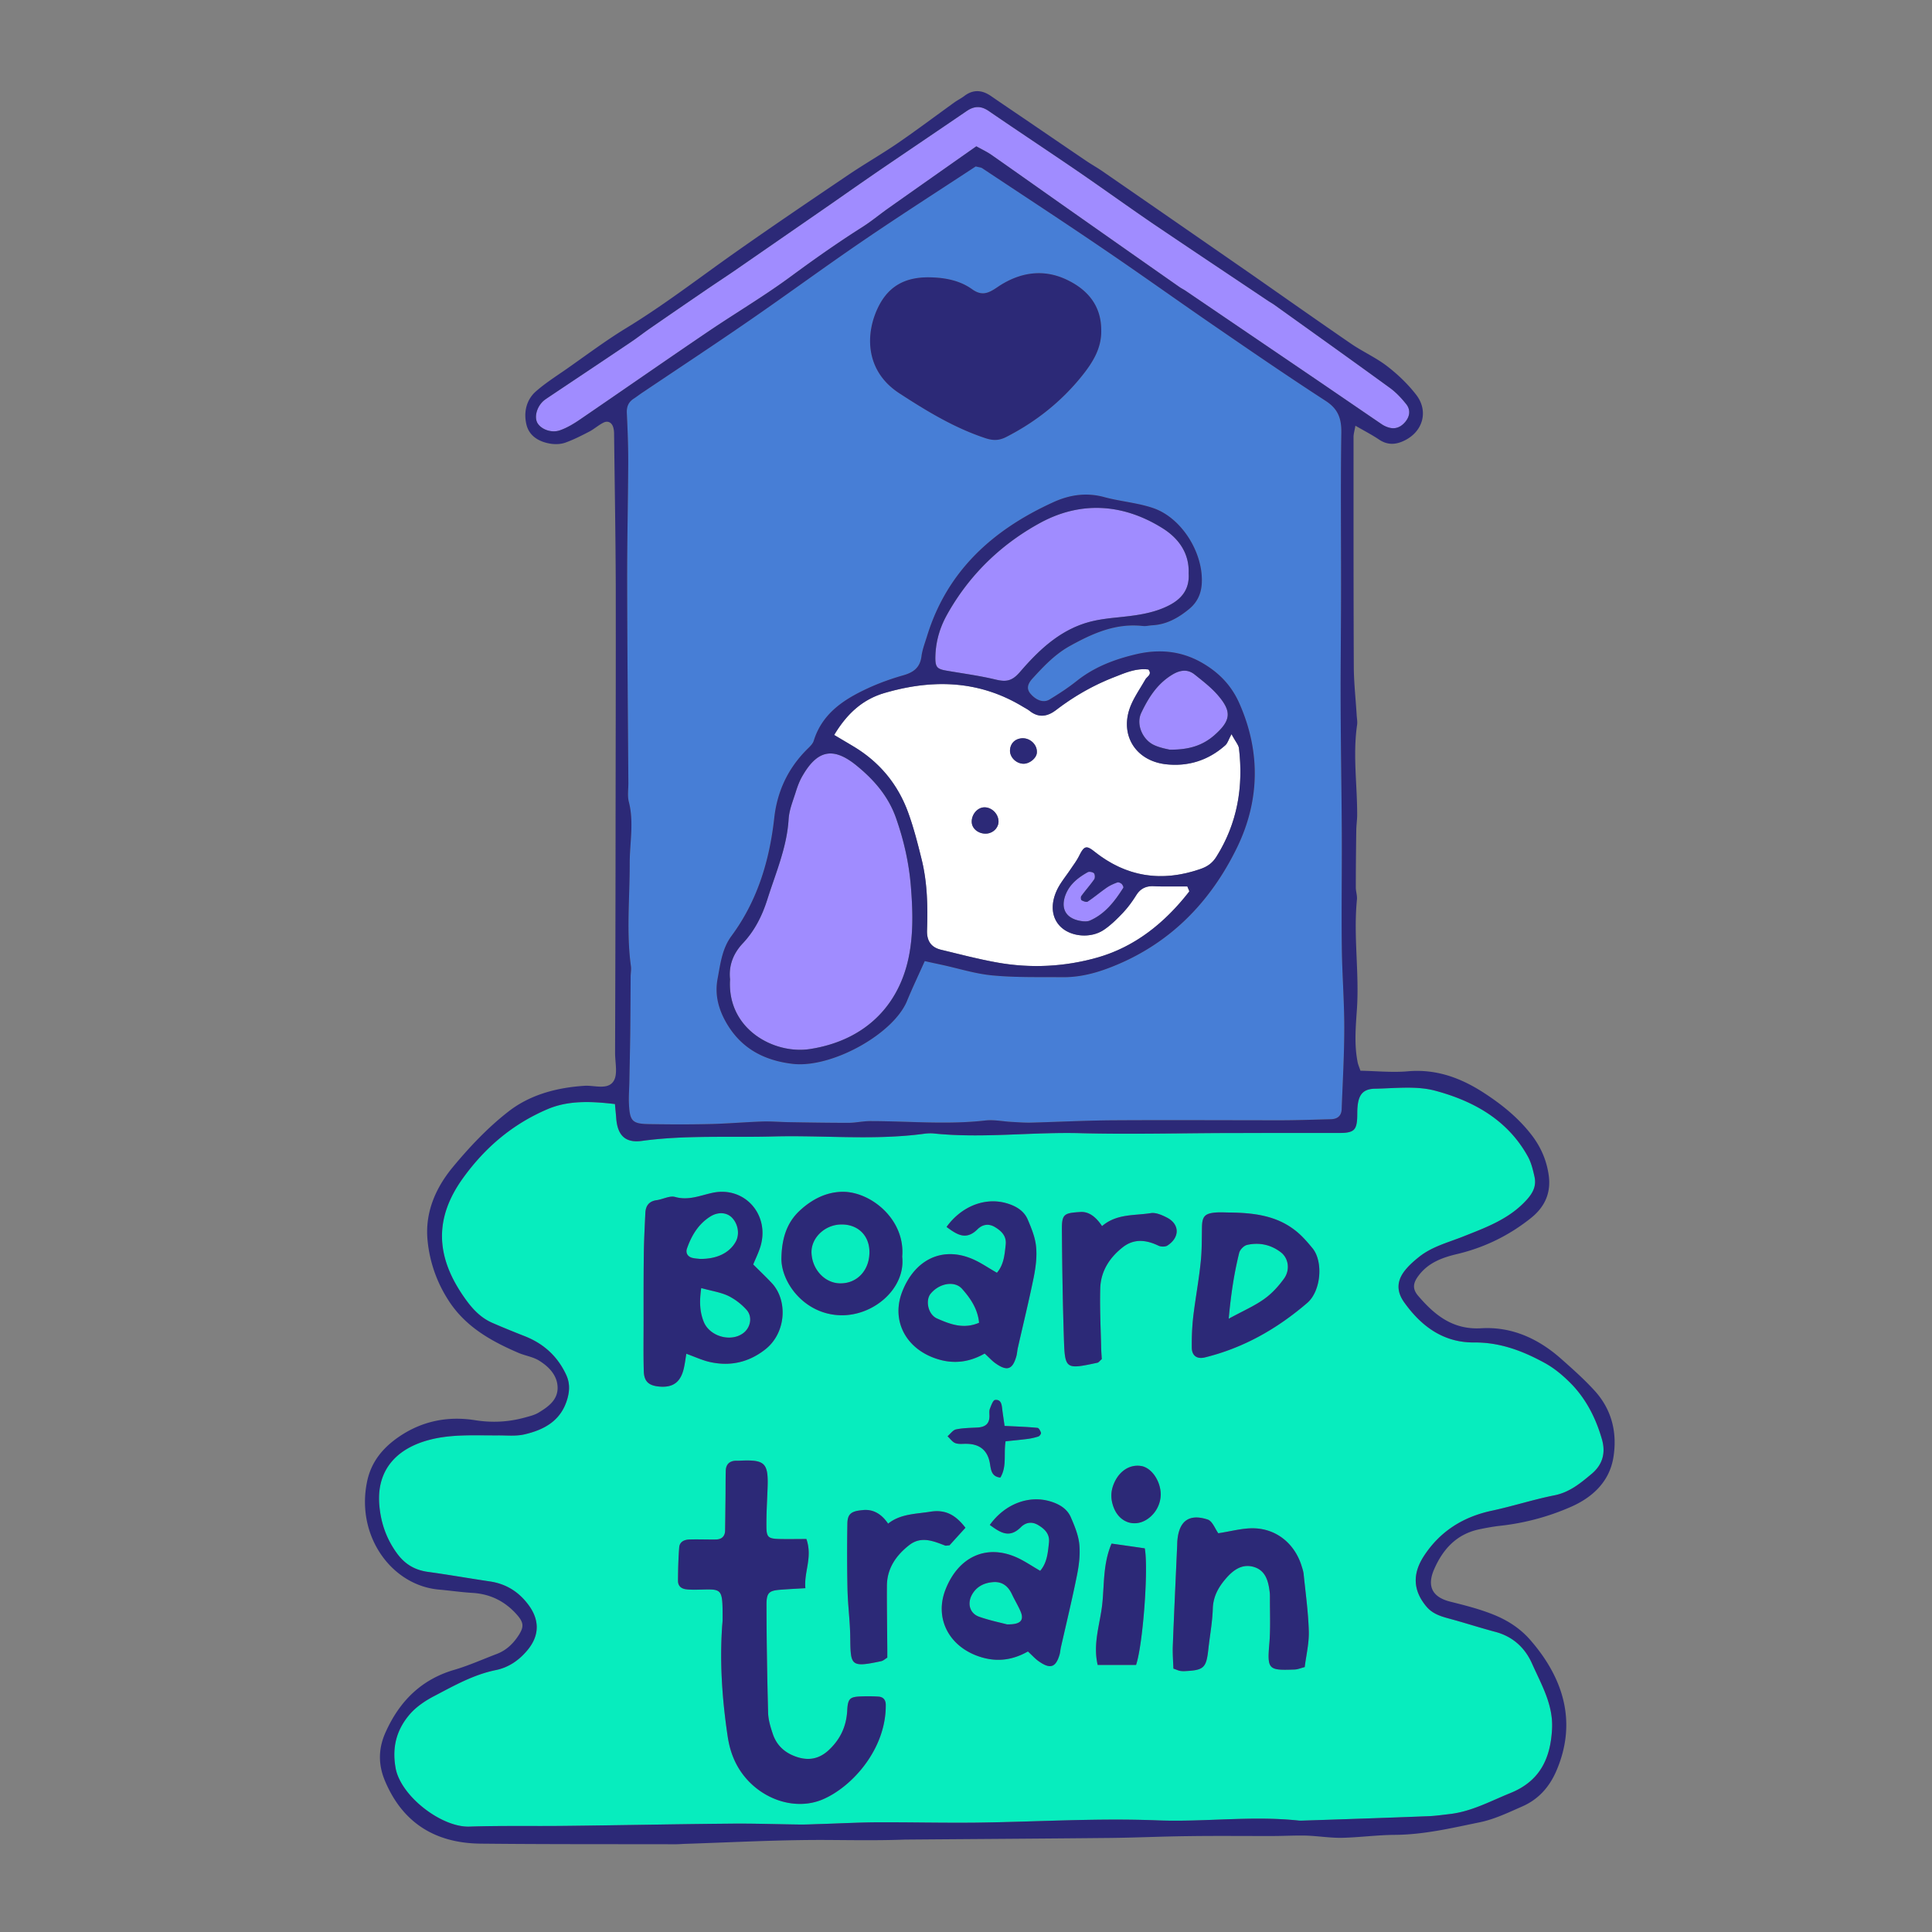
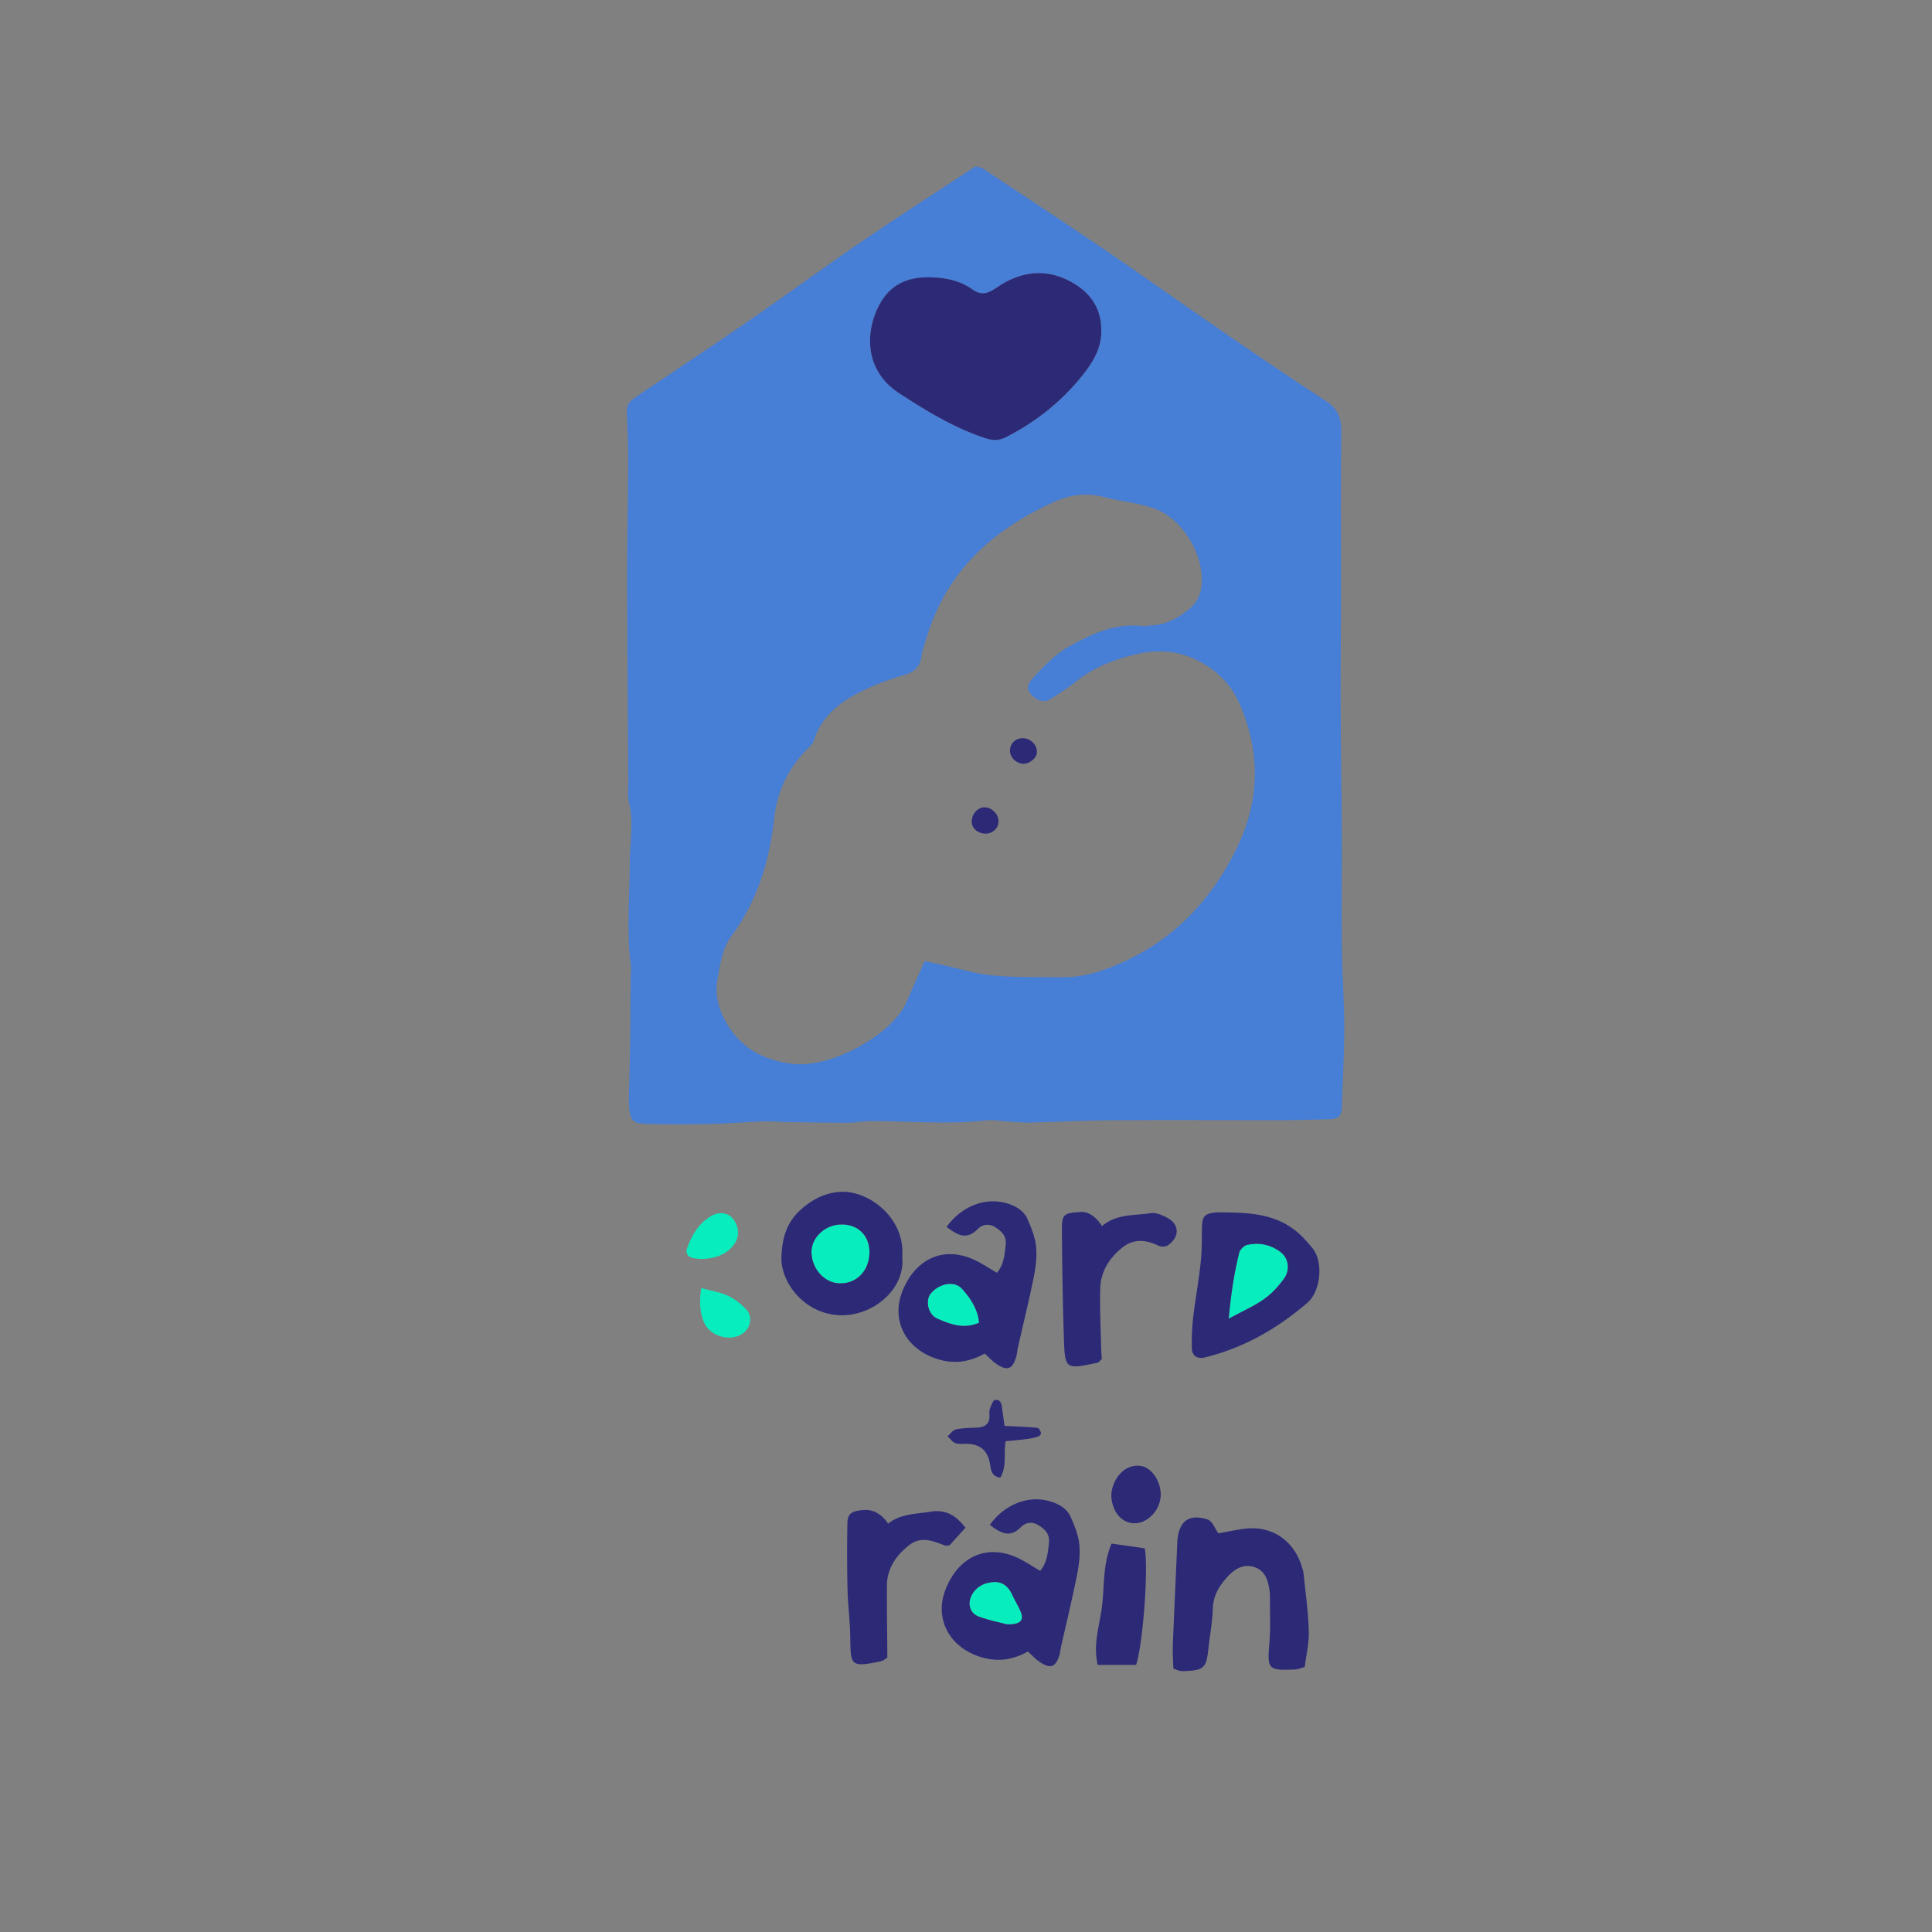
<svg xmlns="http://www.w3.org/2000/svg" viewBox="0 0 288 288">
  <rect x="0" y="0" width="288" height="288" fill="#808080" stroke="none" />
  <defs>
    <style>.cls-2{fill:#07edbe}.cls-3{fill:#2c2977}</style>
  </defs>
-   <path id="White" d="M157.38 105.88c2.67-2.05 5.55-3.71 8.69-4.93 1.64-.64 3.28-1.38 5.12-1.15.6.75-.2 1.04-.45 1.48-.7 1.24-1.54 2.43-2.11 3.74-1.85 4.26.45 8.33 5.1 8.9 3.34.39 6.37-.55 8.91-2.81.35-.3.48-.83.94-1.67.63 1.17 1.05 1.61 1.11 2.11.68 5.73-.23 11.15-3.34 16.12-.59.96-1.32 1.5-2.43 1.88-5.78 1.99-11.02 1.18-15.8-2.63-1.19-.95-1.53-.8-2.25.65-.36.73-.86 1.38-1.31 2.05-.66.99-1.44 1.91-1.96 2.97-1.09 2.26-.82 4.34.58 5.63 1.52 1.42 4.42 1.69 6.34.41 1.07-.71 2.02-1.66 2.91-2.6.73-.78 1.37-1.66 1.94-2.57.64-1.04 1.53-1.43 2.71-1.35.36.02.72.03 1.07.03H177c.13.39.34.69.26.78-3.6 4.62-8.05 8.23-13.71 9.83-4.84 1.37-9.9 1.63-14.91.73-2.8-.5-5.58-1.23-8.36-1.9-1.46-.35-2.13-1.29-2.09-2.86.12-3.58.06-7.18-.82-10.68-.57-2.31-1.16-4.63-1.97-6.86-1.55-4.3-4.33-7.64-8.29-9.98-.81-.49-1.62-.96-2.76-1.64 1.93-3.22 4.27-5.31 7.51-6.26 7.18-2.1 14.13-1.91 20.69 2.09.31.18.64.35.92.57 1.33 1.06 2.62.89 3.91-.08m-2.82 6.35c.11-1.18-.96-2.23-2.19-2.18-1.04.06-1.76.75-1.81 1.78s.9 1.99 1.99 2.02c.91.02 1.94-.81 2.01-1.62m-7.37 12.02c1-.13 1.75-1.01 1.65-1.96-.1-1.09-1.1-1.99-2.16-1.94-1.03.05-1.9 1.13-1.82 2.26.07 1.02 1.16 1.79 2.33 1.64" style="fill:#fff" />
-   <path id="Purple" d="M174.34 111.75c-.3-.08-1.38-.25-2.32-.69-1.69-.79-2.72-3.08-1.89-4.81 1.11-2.32 2.41-4.36 4.67-5.71 1.13-.67 2.26-.83 3.31.03 1.2.96 2.44 1.91 3.44 3.07 2.11 2.45 1.95 3.78-.54 5.97-1.68 1.46-3.68 2.18-6.67 2.14m-12.86 25.59c-2.51-.27-3.4-1.77-2.69-3.82.6-1.67 1.89-2.68 3.35-3.5.21-.13.73-.04.93.15.16.16.19.69.05.9-.6.86-1.31 1.65-1.93 2.5-.11.14-.07.57.04.63.27.15.71.32.91.2.98-.65 1.88-1.42 2.85-2.09.48-.33 1.03-.57 1.58-.77.17-.06.47.08.63.22.14.13.32.48.25.58-1.28 2.02-2.7 3.88-4.96 4.88-.41.19-.92.11-1.01.12m-13.11-36.05c-2.42-.58-4.9-.9-7.36-1.33-1.3-.23-1.58-.52-1.58-1.87.02-2.32.62-4.46 1.75-6.48 3.29-5.89 8.02-10.46 13.83-13.64 6.07-3.32 12.41-2.92 18.32.79 2.43 1.53 3.98 3.77 3.86 6.72.16 2.48-1.18 3.92-3.12 4.86-2.39 1.17-5.01 1.44-7.62 1.71-1.29.13-2.6.29-3.86.61-4.48 1.14-7.7 4.2-10.58 7.55-1.19 1.37-2.1 1.46-3.64 1.08m-28.74 14.36c2.21-3.84 4.57-4.36 8.03-1.55 2.6 2.11 4.78 4.59 5.93 7.9 1.15 3.29 1.9 6.59 2.19 10.08.25 3.11.37 6.14-.08 9.24-1.16 8.2-6.5 13.75-14.96 15.06-5.32.82-12.39-2.93-11.91-10.4-.22-1.93.41-3.78 1.9-5.36 1.75-1.85 2.87-4.07 3.64-6.49 1.25-3.97 2.94-7.8 3.19-12.05.09-1.4.68-2.77 1.1-4.14.25-.79.55-1.58.97-2.29M83.54 64.12c-1.3.5-2.92-.12-3.45-1.11-.46-.89-.07-2.34.9-3.23.26-.23.57-.42.86-.62 4.06-2.72 8.13-5.42 12.17-8.15 1-.67 1.93-1.41 2.92-2.09 2.73-1.89 5.49-3.78 8.24-5.66 1.37-.94 2.78-1.86 4.16-2.8l14.7-10.17c2.35-1.64 4.69-3.28 7.04-4.89 4.34-2.96 8.69-5.89 13.01-8.84 1.12-.77 2.14-.81 3.29-.02 4.42 3.03 8.89 5.98 13.32 9.01 3.73 2.56 7.4 5.21 11.15 7.77 5.72 3.87 11.47 7.7 17.22 11.55.3.2.62.37.91.58 5.71 4.09 11.43 8.17 17.11 12.3.96.68 1.8 1.57 2.53 2.49.66.82.57 1.79-.12 2.63-.66.8-1.51 1.18-2.55.84-.33-.1-.66-.26-.95-.45-3.34-2.27-6.67-4.56-10.02-6.84-6.4-4.35-12.81-8.7-19.21-13.05-.3-.21-.63-.36-.92-.56-5.27-3.69-10.54-7.39-15.8-11.09-4.1-2.88-8.18-5.78-12.28-8.65-.67-.46-1.43-.81-2.23-1.26-4.44 3.12-8.82 6.2-13.19 9.29-1.27.9-2.46 1.9-3.77 2.73-3.62 2.29-7.13 4.76-10.59 7.31-4.01 2.97-8.34 5.52-12.47 8.32-6.42 4.35-12.77 8.78-19.17 13.15-.87.59-1.81 1.15-2.81 1.51" style="fill:#a08cff" />
  <path id="Blue" d="M145.45 24.8c.5.13.77.14.96.26 6.05 4.02 12.15 8 18.15 12.09 5.63 3.82 11.15 7.78 16.75 11.62 5.4 3.71 10.81 7.42 16.32 10.99 1.85 1.2 2.35 2.63 2.32 4.74-.12 7.75-.03 15.51-.04 23.26 0 5.85-.09 11.69-.06 17.53.02 6.32.14 12.64.17 18.96.03 5.59-.07 11.2 0 16.79.04 4.06.37 8.11.37 12.15s-.24 8.11-.39 12.15c-.04 1.02-.66 1.47-1.63 1.49-2.39.06-4.77.15-7.16.16-8.35 0-16.69-.04-25.05 0-4.17.02-8.34.24-12.51.35-.95.02-1.91-.06-2.86-.11-1.31-.07-2.64-.36-3.92-.21-5.72.65-11.44.09-17.15.09-1.07 0-2.14.25-3.2.26-2.98 0-5.95-.05-8.93-.1-1.31-.02-2.62-.14-3.92-.1-2.61.09-5.23.32-7.85.38-2.98.07-5.95.06-8.93.01-2.66-.03-3.02-.4-3.14-3.16-.04-1.06.05-2.14.07-3.21.04-2.37.1-4.75.13-7.13.03-2.86.04-5.7.06-8.56.01-.47.1-.96.05-1.43-.71-5.1-.18-10.22-.19-15.34-.01-3.06.66-6.15-.13-9.22-.23-.9-.06-1.9-.07-2.85-.07-10.02-.16-20.04-.18-30.07-.01-5.85.13-11.69.16-17.54.01-2.5-.09-5-.21-7.51-.04-.93.24-1.61 1.01-2.12.51-.33.97-.7 1.47-1.02 5.25-3.53 10.52-7 15.72-10.59 5.69-3.92 11.26-8.02 16.98-11.92 5.6-3.82 11.31-7.47 16.83-11.1Zm-11.4 33.82c4.09 2.66 8.24 5.19 12.94 6.73 1.11.35 1.99.32 3.03-.22 4.4-2.25 8.21-5.28 11.28-9.11 1.53-1.91 2.93-4.07 2.86-6.79.01-3.63-2-6.02-5.05-7.49-3.63-1.77-7.23-1.12-10.45 1.08-1.35.92-2.31 1.33-3.77.28-1.68-1.2-3.7-1.65-5.73-1.74-4.12-.22-7.03 1.21-8.65 5.34-1.49 3.79-1.24 8.8 3.54 11.92m-25.8 93.81c2.2 3.84 5.61 5.65 9.9 6.16 5.77.68 15-4.41 17.05-9.36.81-1.97 1.73-3.89 2.65-5.96.87.2 1.67.37 2.47.54 2.56.55 5.09 1.37 7.68 1.6 3.43.32 6.91.23 10.37.26 2.41.03 4.72-.53 6.97-1.39 8.84-3.36 15.04-9.66 19.07-17.95 3.37-6.95 3.54-14.25.34-21.48-1.16-2.63-2.98-4.53-5.43-5.97-3.17-1.87-6.54-2.17-10.02-1.34-3.14.74-6.13 1.87-8.73 3.92-1.3 1.04-2.71 1.96-4.13 2.82-.87.53-1.97.13-2.83-.87-.71-.83-.29-1.6.28-2.24 1.69-1.85 3.39-3.66 5.64-4.9 3.4-1.88 6.84-3.41 10.85-2.95.47.05.94-.09 1.42-.11 2.13-.12 3.86-1.11 5.46-2.42 1.18-.97 1.77-2.2 1.88-3.71.32-4.51-2.89-9.83-7.2-11.33-2.35-.81-4.9-.99-7.3-1.64-2.7-.74-5.23-.35-7.66.77-8.94 4.08-15.77 10.18-18.77 19.89-.31 1.02-.72 2.04-.85 3.09-.23 1.7-1.22 2.39-2.76 2.82-1.82.52-3.62 1.17-5.34 1.97-3.54 1.65-6.69 3.73-7.95 7.75-.15.52-.66.96-1.07 1.37-2.8 2.82-4.38 6.22-4.82 10.13-.71 6.4-2.51 12.38-6.37 17.61-1.42 1.91-1.66 4.17-2.08 6.39-.44 2.34.11 4.48 1.28 6.53" style="fill:#477ed6" />
  <g id="Teal">
    <path d="M185.89 185.58c1.82-.42 3.57-.04 5.05 1.1 1.14.88 1.4 2.6.49 3.89-.81 1.13-1.81 2.24-2.95 3.05-1.42 1.03-3.07 1.74-5.32 2.96.35-3.84.83-6.85 1.56-9.82.12-.48.7-1.07 1.17-1.18m-35.8 56.56c-.97-.26-2.6-.59-4.15-1.14-1.37-.5-1.77-1.92-1.08-3.23.68-1.26 1.83-1.83 3.2-1.93 1.33-.1 2.22.6 2.78 1.79.4.86.9 1.67 1.28 2.54.58 1.33.08 2.03-2.03 1.97m-4.14-44.96c-2.31 1.01-4.36.21-6.26-.63-1.37-.6-1.76-2.7-.98-3.68 1.27-1.57 3.57-2.01 4.7-.75 1.25 1.41 2.34 2.98 2.54 5.06m-20.74-5.87c-2.24-.04-4.12-2.03-4.24-4.5-.11-2.21 1.92-4.22 4.36-4.28 2.41-.07 4.14 1.48 4.27 3.82.15 2.86-1.74 5.01-4.39 4.96m-14.44 7.44c-1.88 1.38-5.05.44-5.89-1.77-.57-1.46-.64-2.96-.35-4.97 1.56.43 2.88.62 4.03 1.16 1.02.5 2 1.26 2.76 2.12.9 1.05.55 2.66-.55 3.46m-6.48-11.09c-.2-.03-.68-.04-1.13-.16-.68-.19-.97-.75-.76-1.37.67-1.93 1.69-3.65 3.46-4.77 1.17-.75 2.48-.65 3.26.16.93.96 1.16 2.5.55 3.59-.93 1.66-2.84 2.61-5.38 2.55" class="cls-2" />
-     <path d="M177.66 200.94c.03 1.16.78 1.69 1.94 1.41 5.78-1.42 10.76-4.26 15.26-8.12 2.07-1.77 2.42-6.18.79-8.16-.83-1.01-1.7-2.01-2.73-2.77-2.78-2.11-6.08-2.49-9.45-2.55-.83 0-1.66-.07-2.48.02-1.42.16-1.78.64-1.81 2.1-.04 1.78 0 3.57-.2 5.34-.28 2.71-.79 5.4-1.11 8.11-.17 1.53-.23 3.09-.21 4.62m-1.77 48.13c.23.04.48.05.71.04 2.87-.13 3.23-.47 3.53-3.31.22-2 .6-4.01.66-6.02.06-1.82.86-3.21 1.96-4.48 1.06-1.23 2.36-2.2 4.05-1.75 1.91.51 2.3 2.22 2.49 3.95.02.23.02.48.02.72-.01 2.26.1 4.54-.09 6.79-.34 3.92-.11 4 3.8 3.86.45-.02.9-.22 1.47-.36.23-1.82.66-3.58.61-5.34-.08-2.84-.48-5.69-.77-8.53-.05-.47-.22-.93-.36-1.39-1.08-3.24-3.79-5.41-7.21-5.43-1.62-.01-3.25.45-5.15.74-.48-.66-.87-1.8-1.57-2.04-2.79-.92-4.29.22-4.53 3.15-.02.24-.02.48-.03.71-.22 5-.46 10-.65 14.99-.04 1.16.05 2.33.09 3.37.53.18.74.29.97.33m-9.85-24.29c.97 2.43 3.56 3.04 5.5 1.28a4.53 4.53 0 0 0 1.49-3.31c-.04-2.09-1.44-4-2.95-4.22-1.75-.26-3.33.82-4.09 2.77-.46 1.18-.41 2.32.05 3.48m-7.45-25.41c.15 4.79.21 4.79 5 3.77.19-.04.34-.28.65-.54-.04-.6-.09-1.3-.1-1.99-.07-2.86-.21-5.72-.13-8.56.08-2.52 1.35-4.53 3.3-6.08 1.7-1.37 3.52-1.17 5.38-.28.35.17.99.19 1.32-.01 1.9-1.22 1.86-3.22-.1-4.2-.73-.37-1.62-.76-2.37-.64-2.43.39-5.06.06-7.26 1.93q-1.46-2.21-3.21-2.1c-2.59.16-2.81.32-2.77 2.99.04 5.24.12 10.48.29 15.71m-13.06 47.41c2.61 1 5.13.86 7.7-.6.71.66 1.11 1.11 1.58 1.44 1.73 1.23 2.56.97 3.13-.94.1-.34.12-.7.19-1.05.82-3.6 1.68-7.18 2.41-10.8.3-1.5.5-3.09.35-4.61-.13-1.37-.7-2.74-1.26-4.03-.54-1.27-1.7-1.96-3-2.36-3.24-1-6.83.35-9.08 3.49 1.5 1.08 2.88 2.09 4.63.33.73-.72 1.66-.89 2.63-.28.98.59 1.69 1.34 1.56 2.57-.16 1.49-.27 3.01-1.31 4.22-1.3-.75-2.38-1.5-3.56-2.02-4.5-1.98-8.65-.06-10.56 4.83-1.59 4.09.33 8.16 4.59 9.81m-3.1-31.65c.53.19 1.17.07 1.77.1q2.92.09 3.38 3.01c.15.91.24 1.88 1.54 2.02 1-1.66.47-3.5.78-5.41 1.11-.11 2.15-.21 3.19-.34.58-.07 1.16-.2 1.71-.38.17-.06.42-.4.38-.54-.09-.28-.31-.72-.52-.74-1.52-.15-3.05-.2-4.91-.29-.14-1.01-.25-1.71-.34-2.41-.08-.7-.13-1.57-1.08-1.46-.3.03-.58.83-.77 1.32-.12.32-.06.71-.06 1.06.01 1.21-.68 1.67-1.79 1.73-1.07.06-2.15.06-3.19.28-.48.1-.84.66-1.27 1.02.39.36.73.87 1.18 1.03m-7.94-22.57c-1.59 4.09.33 8.15 4.59 9.8 2.61 1.01 5.13.87 7.7-.59.71.64 1.11 1.1 1.58 1.43 1.73 1.24 2.56.98 3.12-.94.14-.45.15-.94.26-1.4.79-3.49 1.64-6.95 2.35-10.44.3-1.51.51-3.1.35-4.61-.13-1.38-.7-2.74-1.25-4.04-.55-1.27-1.71-1.96-3-2.36-3.24-1.01-6.83.35-9.09 3.49 1.5 1.09 2.88 2.09 4.63.33.73-.71 1.66-.89 2.62-.29.98.6 1.7 1.34 1.57 2.58-.16 1.49-.27 3-1.31 4.21-1.29-.73-2.37-1.49-3.56-2.01-4.49-1.98-8.66-.04-10.56 4.84m-7.75 51.27c.08 4.41-.11 4.81 4.61 3.8.31-.06.58-.32.92-.53 0-.75 0-1.45-.01-2.15-.02-2.86-.07-5.71-.05-8.57.02-2.58 1.36-4.51 3.31-6.04 1.79-1.41 3.6-.62 5.39.06.11.04.24-.02.63-.04.65-.71 1.42-1.57 2.38-2.62-1.5-1.95-3-2.73-5.18-2.4-2.21.36-4.51.31-6.35 1.79q-1.5-2.22-3.71-2.03c-.12.02-.24.02-.36.04-1.43.16-1.98.57-2 1.97-.06 3.32-.05 6.65.02 9.97.06 2.25.36 4.5.4 6.75m-10.25-56.38c-.12 3.64 3.36 8.45 8.77 8.61 4.95.15 9.76-3.99 9.23-8.73.48-5.53-4.64-9.67-8.84-9.67-2.46.01-4.6 1.12-6.38 2.76-2.04 1.86-2.71 4.28-2.78 7.03m-9.76 42.04c-1.31.02-2.62-.04-3.93 0-.77.02-1.48.32-1.55 1.17-.13 1.66-.17 3.33-.18 4.99 0 .86.59 1.24 1.41 1.28.35.02.71.04 1.07.04 4.15-.06 4.17-.56 4.17 4.39 0 .35-.04.71-.07 1.07-.37 5.48.01 10.93.82 16.37.27 1.82.81 3.47 1.77 4.98 2.75 4.31 8.14 6.26 12.41 4.44 4.37-1.86 9.46-7.5 9.39-14.11-.01-.68-.34-1.14-1.04-1.2-.84-.06-1.67-.07-2.5-.04-1.77.06-2.1.25-2.2 2.05-.12 2.42-1.03 4.35-2.78 5.98-1.6 1.47-3.35 1.61-5.29.79-1.52-.64-2.55-1.74-3.05-3.29-.34-1.01-.66-2.08-.68-3.13-.14-5.36-.23-10.72-.24-16.08 0-1.79.39-2.09 2.08-2.22 1.15-.09 2.32-.15 3.72-.23-.24-2.45 1.1-4.56.15-7.33-1.42 0-2.72.03-4.01 0-1.67-.05-1.94-.25-1.95-1.84-.02-1.9.1-3.81.17-5.71.14-3.83-.35-4.31-4.25-4.12-.12 0-.24.02-.36 0-1 0-1.59.48-1.62 1.49-.04 1.43-.02 2.86-.04 4.28-.02 1.55-.03 3.11-.06 4.66-.02.85-.53 1.3-1.36 1.31Zm-8.57-22.81c2.26.24 3.43-.71 3.86-3.11.09-.44.15-.9.29-1.77 1.36.5 2.34.95 3.37 1.2 3.07.72 5.87.13 8.39-1.84 3.15-2.47 3.37-7.33.99-9.88-.88-.94-1.82-1.83-2.78-2.79.37-.9.79-1.75 1.07-2.65 1.45-4.76-2.36-9.07-7.17-8.02-1.84.4-3.54 1.17-5.54.61-.82-.23-1.83.36-2.77.48-1.17.17-1.63.88-1.67 1.95-.1 2.13-.21 4.27-.23 6.42-.04 3.33-.03 6.66-.03 10 0 2.38-.04 4.76.03 7.14.05 1.5.72 2.1 2.19 2.26m-23.96 7.29c1.31-.01 2.68.14 3.93-.14 3.02-.69 5.56-2.07 6.47-5.41.33-1.22.33-2.32-.2-3.47-1.27-2.74-3.31-4.61-6.09-5.73-1.65-.65-3.31-1.32-4.94-2.03-1.93-.85-3.19-2.35-4.37-4.08-4.01-5.88-4.3-11.51.02-17.5 3.32-4.6 7.41-8.04 12.53-10.24 3.12-1.35 6.49-1.22 10.12-.79.08.96.15 1.55.19 2.14.2 2.54 1.36 3.69 3.84 3.35 6.52-.89 13.06-.48 19.6-.66 7.5-.2 15.03.61 22.51-.41.47-.06.97-.08 1.43-.03 7.26.74 14.51-.24 21.78-.05s14.56 0 21.84-.02c5.36-.01 10.73-.01 16.1-.01.49 0 .96.01 1.44-.02 1.3-.11 1.73-.48 1.87-1.69.09-.71.02-1.43.09-2.15.15-1.84.82-2.7 2.59-2.74 2.98-.05 6.12-.45 8.92.28 5.71 1.52 10.83 4.32 13.87 9.8.51.91.77 1.99 1 3.02.32 1.39-.23 2.46-1.21 3.52-2.6 2.85-6.08 4.09-9.5 5.45-2.2.87-4.55 1.47-6.46 2.98-.83.66-1.65 1.38-2.28 2.23-1.13 1.55-1.06 3.06.06 4.61 2.56 3.57 5.85 5.98 10.43 5.94 3.84-.03 7.26 1.28 10.5 3.06 1.54.84 2.93 2.05 4.15 3.32 2.14 2.29 3.52 5.07 4.38 8.09.57 2.04.07 3.77-1.56 5.13-1.64 1.37-3.25 2.72-5.5 3.18-3.13.62-6.2 1.62-9.32 2.29-4.31.91-7.74 3.06-10.15 6.73-1.8 2.75-1.6 5.22.34 7.55.91 1.09 2.11 1.46 3.4 1.81 2.3.62 4.56 1.36 6.86 1.97 2.62.69 4.44 2.36 5.5 4.74 1.39 3.13 3.19 6.14 2.98 9.79-.24 4.38-1.81 7.73-6.21 9.51-2.97 1.2-5.8 2.76-9.05 3.13-1.06.12-2.12.28-3.19.32-6.2.24-12.39.45-18.59.65-.24.01-.48.02-.72 0-7.01-.75-14.02.24-21.06-.03-9.04-.36-18.12.23-27.18.34-4.9.05-9.79-.07-14.68-.05-2.85.02-5.72.18-8.58.26-.95.03-1.9.08-2.86.07-3.46-.04-6.91-.17-10.35-.13-8.2.07-16.4.24-24.6.33-4.77.06-9.56-.05-14.32.11-4.16.14-10.29-4.57-11.01-8.79-.57-3.25.25-5.89 2.33-8.19.96-1.02 2.21-1.85 3.47-2.5 2.94-1.54 5.85-3.19 9.18-3.86 1.93-.4 3.5-1.51 4.74-3.03 1.81-2.22 1.73-4.57 0-6.81-1.46-1.9-3.31-3.02-5.67-3.37-3.05-.45-6.09-.99-9.15-1.41-2.01-.27-3.5-1.13-4.72-2.82-1.61-2.22-2.41-4.66-2.61-7.3-.36-4.95 2.43-8.21 7.35-9.54 3.38-.92 6.87-.68 10.32-.7m95.15 34.22c1.01-2.95 1.87-14.28 1.3-17.38-1.57-.23-3.17-.46-4.95-.71-1.26 2.94-1.08 5.98-1.37 8.86-.29 2.99-1.46 5.97-.7 9.23z" class="cls-2" />
  </g>
  <g id="Dark_Blue">
    <path d="M191.43 190.57c.91-1.29.65-3.01-.49-3.89-1.48-1.14-3.23-1.52-5.05-1.1-.47.11-1.05.7-1.17 1.18-.73 2.97-1.21 5.98-1.56 9.82 2.25-1.22 3.9-1.93 5.32-2.96 1.14-.81 2.14-1.92 2.95-3.05m-11.83 11.78c-1.16.28-1.91-.25-1.94-1.41-.02-1.53.04-3.09.21-4.62.32-2.71.83-5.4 1.11-8.11.2-1.77.16-3.56.2-5.34.03-1.46.39-1.94 1.81-2.1.82-.09 1.65-.02 2.48-.02 3.37.06 6.67.44 9.45 2.55 1.03.76 1.9 1.76 2.73 2.77 1.63 1.98 1.28 6.39-.79 8.16-4.5 3.86-9.48 6.7-15.26 8.12m-3.71 46.72c-.23-.04-.44-.15-.97-.33-.04-1.04-.13-2.21-.09-3.37.19-4.99.43-9.99.65-14.99.01-.23.01-.47.03-.71.24-2.93 1.74-4.07 4.53-3.15.7.24 1.09 1.38 1.57 2.04 1.9-.29 3.53-.75 5.15-.74 3.42.02 6.13 2.19 7.21 5.43.14.46.31.92.36 1.39.29 2.84.69 5.69.77 8.53.05 1.76-.38 3.52-.61 5.34-.57.14-1.02.34-1.47.36-3.91.14-4.14.06-3.8-3.86.19-2.25.08-4.53.09-6.79 0-.24 0-.49-.02-.72-.19-1.73-.58-3.44-2.49-3.95-1.69-.45-2.99.52-4.05 1.75-1.1 1.27-1.9 2.66-1.96 4.48-.06 2.01-.44 4.02-.66 6.02-.3 2.84-.66 3.18-3.53 3.31-.23.01-.48 0-.71-.04m-12.3-45.93c-4.79 1.02-4.85 1.02-5-3.77-.17-5.23-.25-10.47-.29-15.71-.04-2.67.18-2.83 2.77-2.99q1.75-.11 3.21 2.1c2.2-1.87 4.83-1.54 7.26-1.93.75-.12 1.64.27 2.37.64 1.96.98 2 2.98.1 4.2-.33.2-.97.18-1.32.01-1.86-.89-3.68-1.09-5.38.28-1.95 1.55-3.22 3.56-3.3 6.08-.08 2.84.06 5.7.13 8.56.01.69.06 1.39.1 1.99-.31.26-.46.5-.65.54m2.11 26.96c1.78.25 3.38.48 4.95.71.57 3.1-.29 14.43-1.3 17.38h-5.72c-.76-3.26.41-6.24.7-9.23.29-2.88.11-5.92 1.37-8.86m5.84-4.04c-1.94 1.76-4.53 1.15-5.5-1.28-.46-1.16-.51-2.3-.05-3.48.76-1.95 2.34-3.03 4.09-2.77 1.51.22 2.91 2.13 2.95 4.22a4.53 4.53 0 0 1-1.49 3.31M130.51 46.7c1.62-4.13 4.53-5.56 8.65-5.34 2.03.09 4.05.54 5.73 1.74 1.46 1.05 2.42.64 3.77-.28 3.22-2.2 6.82-2.85 10.45-1.08 3.05 1.47 5.06 3.86 5.05 7.49.07 2.72-1.33 4.88-2.86 6.79-3.07 3.83-6.88 6.86-11.28 9.11-1.04.54-1.92.57-3.03.22-4.7-1.54-8.85-4.07-12.94-6.73-4.78-3.12-5.03-8.13-3.54-11.92m21.86 63.35c1.23-.05 2.3 1 2.19 2.18-.07.81-1.1 1.64-2.01 1.62-1.09-.03-2.04-.99-1.99-2.02s.77-1.72 1.81-1.78m-3.53 12.24c.1.95-.65 1.83-1.65 1.96-1.17.15-2.26-.62-2.33-1.64-.08-1.13.79-2.21 1.82-2.26 1.06-.05 2.06.85 2.16 1.94M145.94 241c1.55.55 3.18.88 4.15 1.14 2.11.06 2.61-.64 2.03-1.97-.38-.87-.88-1.68-1.28-2.54-.56-1.19-1.45-1.89-2.78-1.79-1.37.1-2.52.67-3.2 1.93-.69 1.31-.29 2.73 1.08 3.23m7.29 5.18c-2.57 1.46-5.09 1.6-7.7.6-4.26-1.65-6.18-5.72-4.59-9.81 1.91-4.89 6.06-6.81 10.56-4.83 1.18.52 2.26 1.27 3.56 2.02 1.04-1.21 1.15-2.73 1.31-4.22.13-1.23-.58-1.98-1.56-2.57-.97-.61-1.9-.44-2.63.28-1.75 1.76-3.13.75-4.63-.33 2.25-3.14 5.84-4.49 9.08-3.49 1.3.4 2.46 1.09 3 2.36.56 1.29 1.13 2.66 1.26 4.03.15 1.52-.05 3.11-.35 4.61-.73 3.62-1.59 7.2-2.41 10.8-.07.35-.09.71-.19 1.05-.57 1.91-1.4 2.17-3.13.94-.47-.33-.87-.78-1.58-1.44m-9.03-30.95c-.6-.03-1.24.09-1.77-.1-.45-.16-.79-.67-1.18-1.03.43-.36.79-.92 1.27-1.02 1.04-.22 2.12-.22 3.19-.28 1.11-.06 1.8-.52 1.79-1.73 0-.35-.06-.74.06-1.06.19-.49.47-1.29.77-1.32.95-.11 1 .76 1.08 1.46.09.7.2 1.4.34 2.41 1.86.09 3.39.14 4.91.29.21.02.43.46.52.74.04.14-.21.48-.38.54-.55.18-1.13.31-1.71.38-1.04.13-2.08.23-3.19.34-.31 1.91.22 3.75-.78 5.41-1.3-.14-1.39-1.11-1.54-2.02q-.46-2.92-3.38-3.01m-4.51-18.68c1.9.84 3.95 1.64 6.26.63-.2-2.08-1.29-3.65-2.54-5.06-1.13-1.26-3.43-.82-4.7.75-.78.98-.39 3.08.98 3.68m7.09 5.22c-2.57 1.46-5.09 1.6-7.7.59-4.26-1.65-6.18-5.71-4.59-9.8 1.9-4.88 6.07-6.82 10.56-4.84 1.19.52 2.27 1.28 3.56 2.01 1.04-1.21 1.15-2.72 1.31-4.21.13-1.24-.59-1.98-1.57-2.58-.96-.6-1.89-.42-2.62.29-1.75 1.76-3.13.76-4.63-.33 2.26-3.14 5.85-4.5 9.09-3.49 1.29.4 2.45 1.09 3 2.36.55 1.3 1.12 2.66 1.25 4.04.16 1.51-.05 3.1-.35 4.61-.71 3.49-1.56 6.95-2.35 10.44-.11.46-.12.95-.26 1.4-.56 1.92-1.39 2.18-3.12.94-.47-.33-.87-.79-1.58-1.43m-15.43 45.86c-4.72 1.01-4.53.61-4.61-3.8-.04-2.25-.34-4.5-.4-6.75a255 255 0 0 1-.02-9.97c.02-1.4.57-1.81 2-1.97.12-.02.24-.02.36-.04q2.21-.19 3.71 2.03c1.84-1.48 4.14-1.43 6.35-1.79 2.18-.33 3.68.45 5.18 2.4-.96 1.05-1.73 1.91-2.38 2.62-.39.02-.52.08-.63.04-1.79-.68-3.6-1.47-5.39-.06-1.95 1.53-3.29 3.46-3.31 6.04-.02 2.86.03 5.71.05 8.57.01.7.01 1.4.01 2.15-.34.21-.61.47-.92.53m-10.38-60.82c.12 2.47 2 4.46 4.24 4.5 2.65.05 4.54-2.1 4.39-4.96-.13-2.34-1.86-3.89-4.27-3.82-2.44.06-4.47 2.07-4.36 4.28m4.29 9.25c-5.41-.16-8.89-4.97-8.77-8.61.07-2.75.74-5.17 2.78-7.03 1.78-1.64 3.92-2.75 6.38-2.76 4.2 0 9.32 4.14 8.84 9.67.53 4.74-4.28 8.88-9.23 8.73" class="cls-3" />
-     <path d="M170.13 106.25c-.83 1.73.2 4.02 1.89 4.81.94.44 2.02.61 2.32.69 2.99.04 4.99-.68 6.67-2.14 2.49-2.19 2.65-3.52.54-5.97-1-1.16-2.24-2.11-3.44-3.07-1.05-.86-2.18-.7-3.31-.03-2.26 1.35-3.56 3.39-4.67 5.71m-11.34 27.27c-.71 2.05.18 3.55 2.69 3.82.09-.01.6.07 1.01-.12 2.26-1 3.68-2.86 4.96-4.88.07-.1-.11-.45-.25-.58-.16-.14-.46-.28-.63-.22-.55.2-1.1.44-1.58.77-.97.67-1.87 1.44-2.85 2.09-.2.12-.64-.05-.91-.2-.11-.06-.15-.49-.04-.63.62-.85 1.33-1.64 1.93-2.5.14-.21.11-.74-.05-.9-.2-.19-.72-.28-.93-.15-1.46.82-2.75 1.83-3.35 3.5m-19.36-35.43c0 1.35.28 1.64 1.58 1.87 2.46.43 4.94.75 7.36 1.33 1.54.38 2.45.29 3.64-1.08 2.88-3.35 6.1-6.41 10.58-7.55 1.26-.32 2.57-.48 3.86-.61 2.61-.27 5.23-.54 7.62-1.71 1.94-.94 3.28-2.38 3.12-4.86.12-2.95-1.43-5.19-3.86-6.72-5.91-3.71-12.25-4.11-18.32-.79-5.81 3.18-10.54 7.75-13.83 13.64-1.13 2.02-1.73 4.16-1.75 6.48m-15.08 11.47c1.14.68 1.95 1.15 2.76 1.64 3.96 2.34 6.74 5.68 8.29 9.98.81 2.23 1.4 4.55 1.97 6.86.88 3.5.94 7.1.82 10.68-.04 1.57.63 2.51 2.09 2.86 2.78.67 5.56 1.4 8.36 1.9 5.01.9 10.07.64 14.91-.73 5.66-1.6 10.11-5.21 13.71-9.83.08-.09-.13-.39-.26-.78h-3.85c-.35 0-.71-.01-1.07-.03-1.18-.08-2.07.31-2.71 1.35-.57.91-1.21 1.79-1.94 2.57-.89.94-1.84 1.89-2.91 2.6-1.92 1.28-4.82 1.01-6.34-.41-1.4-1.29-1.67-3.37-.58-5.63.52-1.06 1.3-1.98 1.96-2.97.45-.67.95-1.32 1.31-2.05.72-1.45 1.06-1.6 2.25-.65 4.78 3.81 10.02 4.62 15.8 2.63 1.11-.38 1.84-.92 2.43-1.88 3.11-4.97 4.02-10.39 3.34-16.12-.06-.5-.48-.94-1.11-2.11-.46.84-.59 1.37-.94 1.67-2.54 2.26-5.57 3.2-8.91 2.81-4.65-.57-6.95-4.64-5.1-8.9.57-1.31 1.41-2.5 2.11-3.74.25-.44 1.05-.73.45-1.48-1.84-.23-3.48.51-5.12 1.15-3.14 1.22-6.02 2.88-8.69 4.93-1.29.97-2.58 1.14-3.91.08-.28-.22-.61-.39-.92-.57-6.56-4-13.51-4.19-20.69-2.09-3.24.95-5.58 3.04-7.51 6.26m-15.52 36.42c-.48 7.47 6.59 11.22 11.91 10.4 8.46-1.31 13.8-6.86 14.96-15.06.45-3.1.33-6.13.08-9.24-.29-3.49-1.04-6.79-2.19-10.08-1.15-3.31-3.33-5.79-5.93-7.9-3.46-2.81-5.82-2.29-8.03 1.55-.42.71-.72 1.5-.97 2.29-.42 1.37-1.01 2.74-1.1 4.14-.25 4.25-1.94 8.08-3.19 12.05-.77 2.42-1.89 4.64-3.64 6.49-1.49 1.58-2.12 3.43-1.9 5.36m-1.86-.08c.42-2.22.66-4.48 2.08-6.39 3.86-5.23 5.66-11.21 6.37-17.61.44-3.91 2.02-7.31 4.82-10.13.41-.41.92-.85 1.07-1.37 1.26-4.02 4.41-6.1 7.95-7.75 1.72-.8 3.52-1.45 5.34-1.97 1.54-.43 2.53-1.12 2.76-2.82.13-1.05.54-2.07.85-3.09 3-9.71 9.83-15.81 18.77-19.89 2.43-1.12 4.96-1.51 7.66-.77 2.4.65 4.95.83 7.3 1.64 4.31 1.5 7.52 6.82 7.2 11.33-.11 1.51-.7 2.74-1.88 3.71-1.6 1.31-3.33 2.3-5.46 2.42-.48.02-.95.16-1.42.11-4.01-.46-7.45 1.07-10.85 2.95-2.25 1.24-3.95 3.05-5.64 4.9-.57.64-.99 1.41-.28 2.24.86 1 1.96 1.4 2.83.87 1.42-.86 2.83-1.78 4.13-2.82 2.6-2.05 5.59-3.18 8.73-3.92 3.48-.83 6.85-.53 10.02 1.34 2.45 1.44 4.27 3.34 5.43 5.97 3.2 7.23 3.03 14.53-.34 21.48-4.03 8.29-10.23 14.59-19.07 17.95-2.25.86-4.56 1.42-6.97 1.39-3.46-.03-6.94.06-10.37-.26-2.59-.23-5.12-1.05-7.68-1.6-.8-.17-1.6-.34-2.47-.54-.92 2.07-1.84 3.99-2.65 5.96-2.05 4.95-11.28 10.04-17.05 9.36-4.29-.51-7.7-2.32-9.9-6.16-1.17-2.05-1.72-4.19-1.28-6.53m-4.49 91.03c-.82-.04-1.41-.42-1.41-1.28.01-1.66.05-3.33.18-4.99.07-.85.78-1.15 1.55-1.17 1.31-.04 2.62.02 3.93 0 .83-.01 1.34-.46 1.36-1.31.03-1.55.04-3.11.06-4.66.02-1.42 0-2.85.04-4.28.03-1.01.62-1.5 1.62-1.49.12.01.24 0 .36 0 3.9-.19 4.39.29 4.25 4.12-.07 1.9-.19 3.81-.17 5.71.01 1.59.28 1.79 1.95 1.84 1.29.03 2.59 0 4.01 0 .95 2.77-.39 4.88-.15 7.33-1.4.08-2.57.14-3.72.23-1.69.13-2.08.43-2.08 2.22.01 5.36.1 10.72.24 16.08.02 1.05.34 2.12.68 3.13.5 1.55 1.53 2.65 3.05 3.29 1.94.82 3.69.68 5.29-.79 1.75-1.63 2.66-3.56 2.78-5.98.1-1.8.43-1.99 2.2-2.05.83-.03 1.66-.02 2.5.04.7.06 1.03.52 1.04 1.2.07 6.61-5.02 12.25-9.39 14.11-4.27 1.82-9.66-.13-12.41-4.44-.96-1.51-1.5-3.16-1.77-4.98-.81-5.44-1.19-10.89-.82-16.37.03-.36.07-.72.07-1.07 0-4.95-.02-4.45-4.17-4.39-.36 0-.72-.02-1.07-.04Zm2.4-39.95c.84 2.21 4.01 3.15 5.89 1.77 1.1-.8 1.45-2.41.55-3.46a9.2 9.2 0 0 0-2.76-2.12c-1.15-.54-2.47-.73-4.03-1.16-.29 2.01-.22 3.51.35 4.97m-.59-9.32c2.54.06 4.45-.89 5.38-2.55.61-1.09.38-2.63-.55-3.59-.78-.81-2.09-.91-3.26-.16-1.77 1.12-2.79 2.84-3.46 4.77-.21.62.08 1.18.76 1.37.45.12.93.13 1.13.16m-2.27 15.91c-.43 2.4-1.6 3.35-3.86 3.11-1.47-.16-2.14-.76-2.19-2.26-.07-2.38-.03-4.76-.03-7.14 0-3.34-.01-6.67.03-10 .02-2.15.13-4.29.23-6.42.04-1.07.5-1.78 1.67-1.95.94-.12 1.95-.71 2.77-.48 2 .56 3.7-.21 5.54-.61 4.81-1.05 8.62 3.26 7.17 8.02-.28.9-.7 1.75-1.07 2.65.96.96 1.9 1.85 2.78 2.79 2.38 2.55 2.16 7.41-.99 9.88-2.52 1.97-5.32 2.56-8.39 1.84-1.03-.25-2.01-.7-3.37-1.2-.14.87-.2 1.33-.29 1.77" class="cls-3" />
-     <path d="M93.75 164.41c.12 2.76.48 3.13 3.14 3.16 2.98.05 5.95.06 8.93-.01 2.62-.06 5.24-.29 7.85-.38 1.3-.04 2.61.08 3.92.1 2.98.05 5.95.1 8.93.1 1.06-.01 2.13-.26 3.2-.26 5.71 0 11.43.56 17.15-.09 1.28-.15 2.61.14 3.92.21.95.05 1.91.13 2.86.11 4.17-.11 8.34-.33 12.51-.35 8.36-.05 16.7 0 25.05 0 2.39-.01 4.77-.1 7.16-.16.97-.02 1.59-.47 1.63-1.49.15-4.04.39-8.1.39-12.15s-.33-8.09-.37-12.15c-.07-5.59.03-11.2 0-16.79-.03-6.32-.15-12.64-.17-18.96-.03-5.84.06-11.68.06-17.53.01-7.75-.08-15.51.04-23.26.03-2.11-.47-3.54-2.32-4.74-5.51-3.57-10.92-7.28-16.32-10.99-5.6-3.84-11.12-7.8-16.75-11.62-6-4.09-12.1-8.07-18.15-12.09-.19-.12-.46-.13-.96-.26-5.52 3.63-11.23 7.28-16.83 11.1-5.72 3.9-11.29 8-16.98 11.92-5.2 3.59-10.47 7.06-15.72 10.59-.5.32-.96.69-1.47 1.02-.77.51-1.05 1.19-1.01 2.12.12 2.51.22 5.01.21 7.51-.03 5.85-.17 11.69-.16 17.54.02 10.03.11 20.05.18 30.07.01.95-.16 1.95.07 2.85.79 3.07.12 6.16.13 9.22.01 5.12-.52 10.24.19 15.34.05.47-.04.96-.05 1.43-.02 2.86-.03 5.7-.06 8.56-.03 2.38-.09 4.76-.13 7.13-.02 1.07-.11 2.15-.07 3.21ZM80.99 59.78c-.97.89-1.36 2.34-.9 3.23.53.99 2.15 1.61 3.45 1.11 1-.36 1.94-.92 2.81-1.51 6.4-4.37 12.75-8.8 19.17-13.15 4.13-2.8 8.46-5.35 12.47-8.32 3.46-2.55 6.97-5.02 10.59-7.31 1.31-.83 2.5-1.83 3.77-2.73 4.37-3.09 8.75-6.17 13.19-9.29.8.45 1.56.8 2.23 1.26 4.1 2.87 8.18 5.77 12.28 8.65 5.26 3.7 10.53 7.4 15.8 11.09.29.2.62.35.92.56 6.4 4.35 12.81 8.7 19.21 13.05 3.35 2.28 6.68 4.57 10.02 6.84.29.19.62.35.95.45 1.04.34 1.89-.04 2.55-.84.69-.84.78-1.81.12-2.63-.73-.92-1.57-1.81-2.53-2.49-5.68-4.13-11.4-8.21-17.11-12.3-.29-.21-.61-.38-.91-.58-5.75-3.85-11.5-7.68-17.22-11.55-3.75-2.56-7.42-5.21-11.15-7.77-4.43-3.03-8.9-5.98-13.32-9.01-1.15-.79-2.17-.75-3.29.02-4.32 2.95-8.67 5.88-13.01 8.84-2.35 1.61-4.69 3.25-7.04 4.89l-14.7 10.17c-1.38.94-2.79 1.86-4.16 2.8-2.75 1.88-5.51 3.77-8.24 5.66-.99.68-1.92 1.42-2.92 2.09-4.04 2.73-8.11 5.43-12.17 8.15-.29.2-.6.39-.86.62M57.49 258.2c2.06-4.58 5.28-7.83 10.22-9.28 2.16-.63 4.24-1.57 6.35-2.37 1.39-.53 2.41-1.5 3.22-2.73.85-1.3.83-1.94-.28-3.18-1.75-1.95-3.92-3.03-6.57-3.19-1.66-.1-3.31-.34-4.97-.49-7.09-.61-12.43-8-10.74-16.1.59-2.86 2.25-4.92 4.56-6.55 3.5-2.46 7.4-3.26 11.56-2.6 2.54.4 4.99.27 7.44-.41.68-.19 1.41-.36 2-.72 1.45-.87 2.91-1.91 2.84-3.82-.07-1.78-1.32-3.04-2.75-3.93-.9-.56-2.02-.72-3.01-1.13-4.21-1.8-8.11-3.99-10.63-8.05a19.9 19.9 0 0 1-2.99-8.71c-.42-4.15 1.18-7.82 3.71-10.9 2.49-3.01 5.24-5.93 8.31-8.32 3.21-2.52 7.2-3.59 11.34-3.86 1.49-.11 3.47.67 4.36-.69.66-1.02.23-2.76.23-4.19.03-10.25.06-20.5.07-30.76.01-13.01.05-26.01.03-39.02-.03-7.52-.16-15.03-.25-22.55 0-.34-.04-.72-.16-1.05-.24-.67-.82-.91-1.42-.6-.74.37-1.38.95-2.1 1.33-1.16.6-2.33 1.2-3.55 1.64-.65.24-1.43.28-2.11.19-1.78-.25-3.32-1.12-3.73-2.9-.42-1.77-.03-3.65 1.42-4.92 1.42-1.25 3.04-2.27 4.6-3.36 2.93-2.05 5.8-4.21 8.85-6.07 5.62-3.42 10.8-7.43 16.16-11.21 5.56-3.92 11.19-7.73 16.81-11.53 2.47-1.68 5.07-3.16 7.53-4.84 2.85-1.96 5.62-4.04 8.42-6.06.49-.35 1.03-.61 1.5-.97 1.34-1.01 2.65-.89 3.97.02 2.26 1.56 4.54 3.08 6.8 4.63 2.47 1.68 4.92 3.36 7.39 5.03.79.54 1.63 1 2.41 1.54 7.36 5.08 14.72 10.18 22.07 15.27 4.98 3.48 9.95 6.98 14.96 10.42 1.76 1.21 3.77 2.1 5.45 3.4 1.58 1.22 3.08 2.66 4.3 4.24 1.9 2.46.99 5.53-1.81 6.85-1.27.61-2.48.66-3.72-.17-1.05-.71-2.2-1.3-3.53-2.07-.14.79-.28 1.24-.28 1.67 0 11.46-.01 22.92.04 34.37.02 2.39.29 4.75.43 7.14.03.47.13.96.06 1.42-.66 4.52.04 9.03.01 13.53-.01.71-.12 1.43-.13 2.14-.04 2.86-.07 5.71-.07 8.56 0 .59.22 1.2.17 1.78-.55 5.48.37 10.97-.01 16.43-.18 2.63-.41 5.23.11 7.83.06.34.21.66.42 1.28 2.3.04 4.68.29 7.03.09 4.29-.39 8.01 1.01 11.45 3.26 2.6 1.69 5.02 3.65 6.95 6.12 1.35 1.72 2.23 3.63 2.59 5.81.47 2.72-.41 4.9-2.54 6.63-3.3 2.65-7 4.46-11.12 5.43-2.23.53-4.34 1.32-5.77 3.31-.77 1.06-.84 1.9.01 2.9 2.47 2.89 5.18 5.09 9.41 4.84 4.6-.27 8.59 1.59 11.99 4.63 1.69 1.5 3.39 3.01 4.91 4.68 2.58 2.83 3.4 6.29 2.79 9.99-.61 3.61-3.13 5.91-6.27 7.3a35.9 35.9 0 0 1-10.63 2.85c-1.06.12-2.13.32-3.17.54-3.34.73-5.36 2.98-6.65 5.95-1.09 2.51-.29 4.13 2.38 4.81 2.19.55 4.36 1.09 6.47 1.94 2.16.87 4.02 2.08 5.53 3.83 5.14 5.92 6.85 12.49 3.84 19.47-1.04 2.41-2.67 4.23-5.05 5.28-2.07.91-4.16 1.92-6.34 2.37-4.19.86-8.38 1.86-12.71 1.88-2.62.02-5.23.38-7.85.44-1.77.03-3.56-.27-5.33-.33-1.67-.04-3.34.06-5 .06-4.17.01-8.33-.04-12.5.02-3.94.04-7.87.23-11.8.27-10.02.1-20.05.16-30.08.24h-.36c-4.04.16-8.08.08-12.13.06-6.91-.02-13.83.36-20.74.58-.48.02-.95.06-1.43.06-9.66-.02-19.34.01-29-.09-6.71-.06-11.63-3.02-14.29-9.35-1.03-2.44-1.01-4.84.1-7.28m1.47 5.3c.72 4.22 6.85 8.93 11.01 8.79 4.76-.16 9.55-.05 14.32-.11 8.2-.09 16.4-.26 24.6-.33 3.44-.04 6.89.09 10.35.13.96.01 1.91-.04 2.86-.07 2.86-.08 5.73-.24 8.58-.26 4.89-.02 9.78.1 14.68.05 9.06-.11 18.14-.7 27.18-.34 7.04.27 14.05-.72 21.06.03.24.02.48.01.72 0 6.2-.2 12.39-.41 18.59-.65 1.07-.04 2.13-.2 3.19-.32 3.25-.37 6.08-1.93 9.05-3.13 4.4-1.78 5.97-5.13 6.21-9.51.21-3.65-1.59-6.66-2.98-9.79-1.06-2.38-2.88-4.05-5.5-4.74-2.3-.61-4.56-1.35-6.86-1.97-1.29-.35-2.49-.72-3.4-1.81-1.94-2.33-2.14-4.8-.34-7.55 2.41-3.67 5.84-5.82 10.15-6.73 3.12-.67 6.19-1.67 9.32-2.29 2.25-.46 3.86-1.81 5.5-3.18 1.63-1.36 2.13-3.09 1.56-5.13-.86-3.02-2.24-5.8-4.38-8.09-1.22-1.27-2.61-2.48-4.15-3.32-3.24-1.78-6.66-3.09-10.5-3.06-4.58.04-7.87-2.37-10.43-5.94-1.12-1.55-1.19-3.06-.06-4.61.63-.85 1.45-1.57 2.28-2.23 1.91-1.51 4.26-2.11 6.46-2.98 3.42-1.36 6.9-2.6 9.5-5.45.98-1.06 1.53-2.13 1.21-3.52-.23-1.03-.49-2.11-1-3.02-3.04-5.48-8.16-8.28-13.87-9.8-2.8-.73-5.94-.33-8.92-.28-1.77.04-2.44.9-2.59 2.74-.07.72 0 1.44-.09 2.15-.14 1.21-.57 1.58-1.87 1.69-.48.03-.95.02-1.44.02-5.37 0-10.74 0-16.1.01-7.28.02-14.57.21-21.84.02s-14.52.79-21.78.05c-.46-.05-.96-.03-1.43.03-7.48 1.02-15.01.21-22.51.41-6.54.18-13.08-.23-19.6.66-2.48.34-3.64-.81-3.84-3.35-.04-.59-.11-1.18-.19-2.14-3.63-.43-7-.56-10.12.79-5.12 2.2-9.21 5.64-12.53 10.24-4.32 5.99-4.03 11.62-.02 17.5 1.18 1.73 2.44 3.23 4.37 4.08 1.63.71 3.29 1.38 4.94 2.03 2.78 1.12 4.82 2.99 6.09 5.73.53 1.15.53 2.25.2 3.47-.91 3.34-3.45 4.72-6.47 5.41-1.25.28-2.62.13-3.93.14-3.45.02-6.94-.22-10.32.7-4.92 1.33-7.71 4.59-7.35 9.54.2 2.64 1 5.08 2.61 7.3 1.22 1.69 2.71 2.55 4.72 2.82 3.06.42 6.1.96 9.15 1.41 2.36.35 4.21 1.47 5.67 3.37 1.73 2.24 1.81 4.59 0 6.81-1.24 1.52-2.81 2.63-4.74 3.03-3.33.67-6.24 2.32-9.18 3.86-1.26.65-2.51 1.48-3.47 2.5-2.08 2.3-2.9 4.94-2.33 8.19" class="cls-3" />
  </g>
</svg>